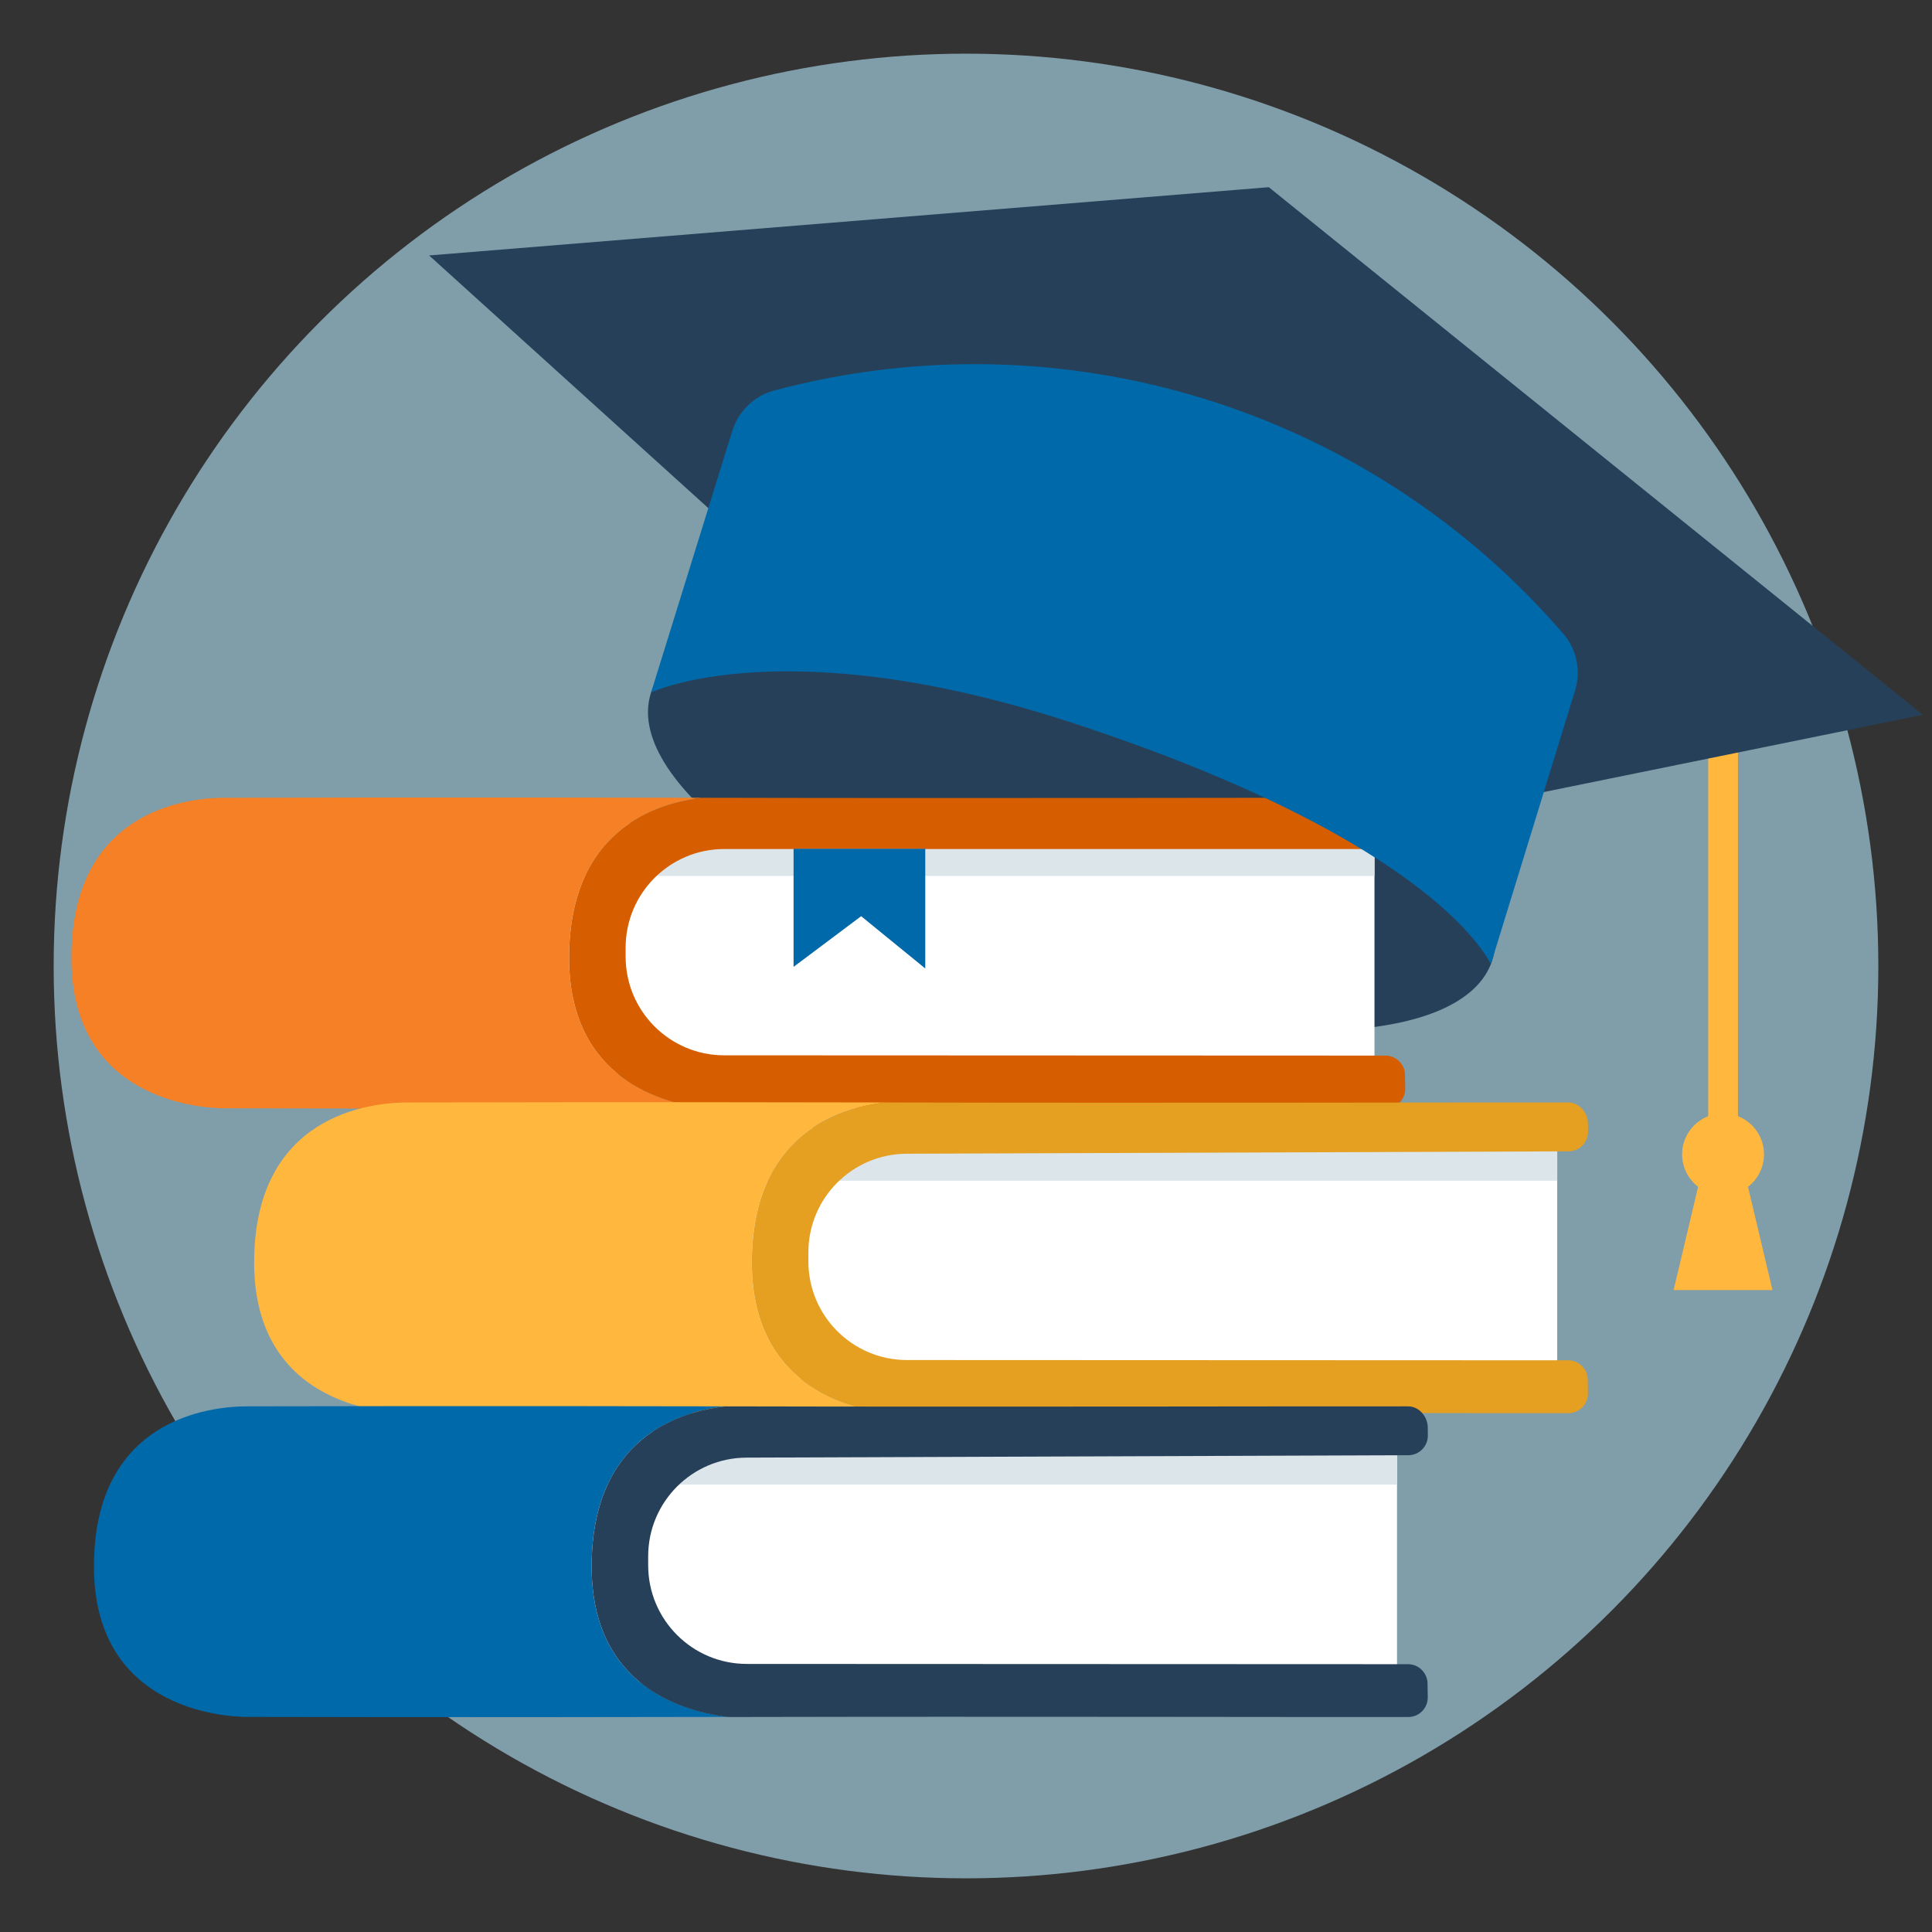
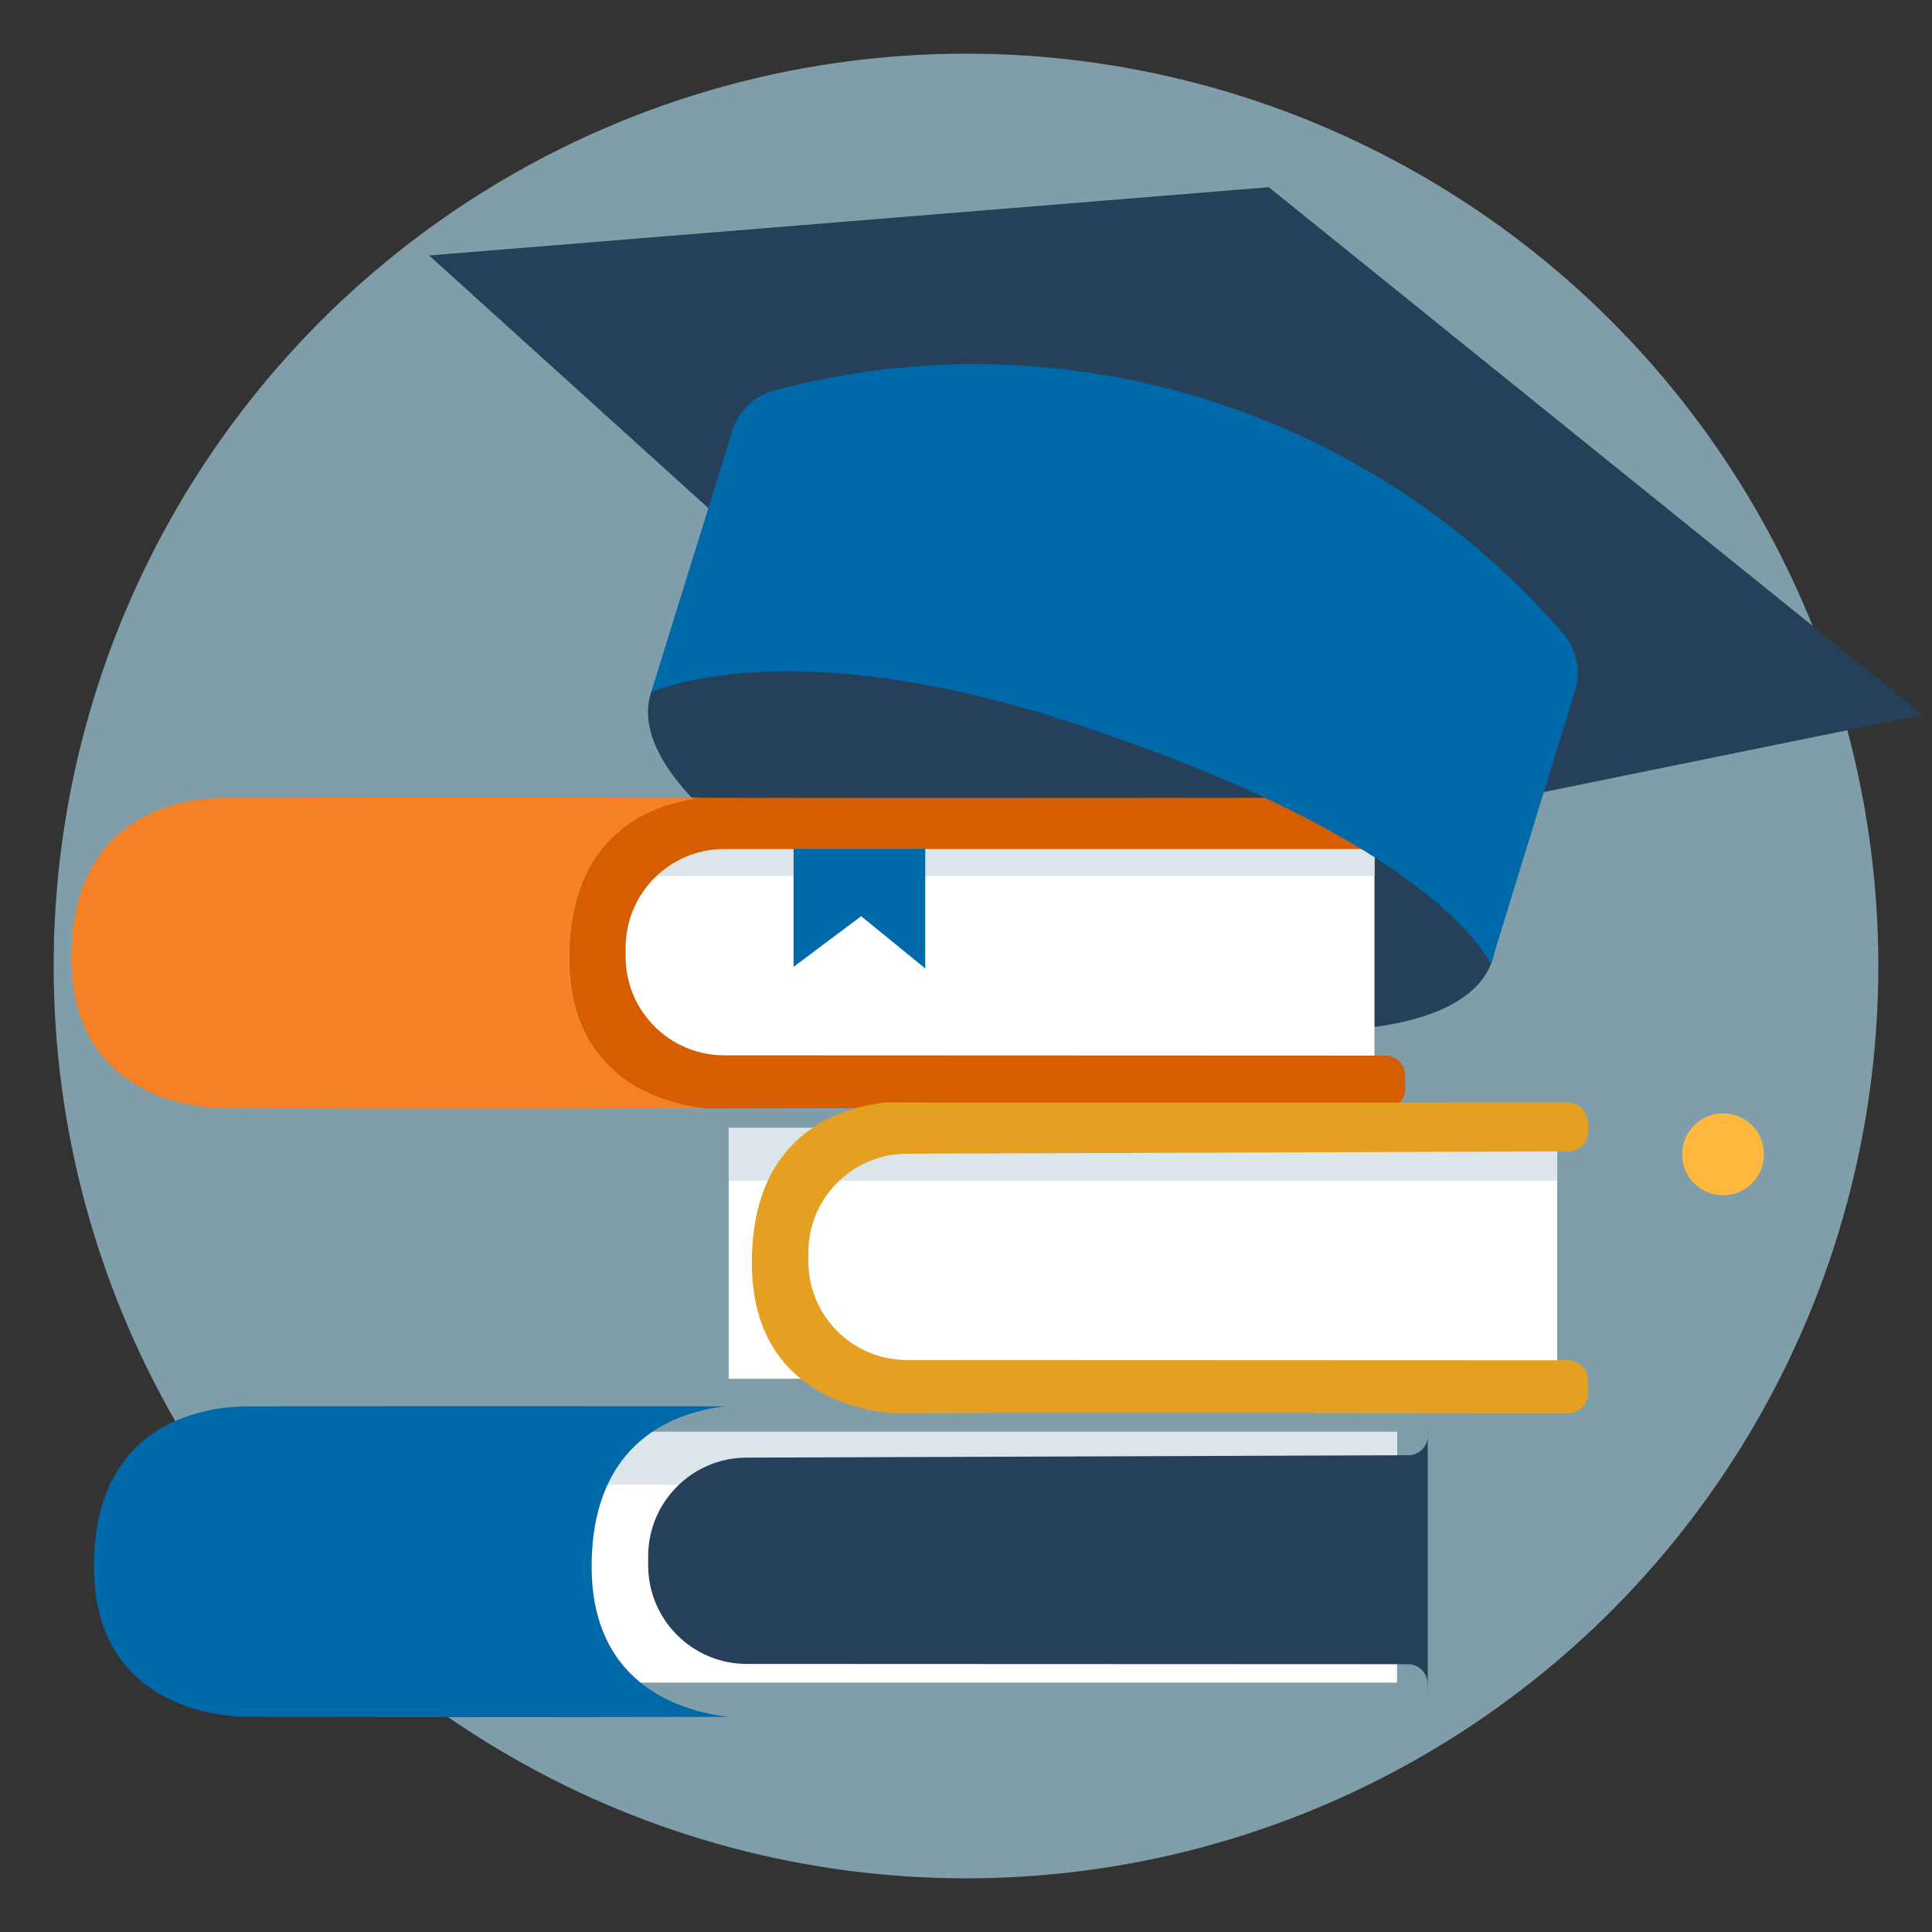
<svg xmlns="http://www.w3.org/2000/svg" height="180" viewBox="0 0 180 180" width="180">
  <rect x="0" y="0" width="180" height="180" fill="#333333" stroke="none" />
  <circle cx="90" cy="90" fill="#b4e5fa" opacity=".6" r="85" />
  <path d="m139.02 89.499c-2.621 8.008-22.25 8.771-43.843 1.703-21.592-7.068-37.14-18.675-34.518-26.683s22.418-9.385 44.011-2.318c21.592 7.068 36.972 19.289 34.35 27.297z" fill="#274059" />
  <path d="m50.866 76.702h77.191v23.364h-77.191z" fill="#fff" />
  <path d="m50.866 76.702h77.191v4.913h-77.191z" fill="#dce5ea" />
  <path d="m53.023 89.25c0-11.893 8.055-14.445 12.49-14.925-22.775-.054-43.094 0-44.576 0-3.465 0-14.284 1.144-14.284 14.925s13.018 14.008 14.284 14.008c.551 0 21.427.055 44.846 0-3.759-.439-12.76-2.546-12.76-14.008z" fill="#f58025" />
  <path d="m130.92 101.416-.019-1.272c-.015-1.001-.833-1.802-1.834-1.797l-61.591-.025c-5.074-.002-9.187-4.116-9.187-9.191v-.838c0-5.061 4.092-9.17 9.153-9.191h61.669c1.012-.004 1.828-1.056 1.817-2.069l-.008-.763c-.011-.998-.815-1.943-1.813-1.945-7.502-.018-37.197.063-63.593 0-4.435.48-12.49 3.032-12.49 14.925 0 11.462 9.001 13.579 12.76 14.018 26.282-.062 55.767.018 63.324 0 1.017-.002 1.828-.835 1.813-1.852z" fill="#d65e00" />
  <path d="m80.231 85.36 5.973 4.87v-11.155h-12.269v11.006l6.297-4.721z" fill="#0069aa" />
  <path d="m67.892 105.091h77.191v23.364h-77.191z" fill="#fff" />
  <path d="m67.892 105.091h77.191v4.913h-77.191z" fill="#dce5ea" />
-   <path d="m70.049 117.639c0-11.893 8.055-14.445 12.49-14.925-22.775-.054-43.094 0-44.576 0-3.465 0-14.284 1.144-14.284 14.925s13.018 14.008 14.284 14.008c.551 0 21.427.055 44.846 0-3.759-.439-12.76-2.546-12.76-14.008z" fill="#ffb83d" />
  <path d="m147.946 129.805-.019-1.272c-.015-1.001-.833-1.802-1.834-1.797l-61.591-.025c-5.074-.002-9.187-4.116-9.187-9.191v-.838c0-5.061 4.092-9.17 9.153-9.191l61.669-.224c1.012-.004 1.828-.832 1.817-1.844l-.008-.763c-.011-.998-.815-1.943-1.813-1.945-7.502-.018-37.197.063-63.593 0-4.435.48-12.49 3.032-12.49 14.925 0 11.462 9.001 13.579 12.76 14.018 26.282-.062 55.767.018 63.324 0 1.017-.002 1.828-.835 1.813-1.852z" fill="#e5a022" />
-   <path d="m159.151 61.473h2.768v51.179h-2.768z" fill="#ffb83d" />
  <path d="m52.966 133.404h77.191v23.364h-77.191z" fill="#fff" />
  <path d="m52.966 133.404h77.191v4.913h-77.191z" fill="#dce5ea" />
  <path d="m55.123 145.952c0-11.893 8.055-14.445 12.49-14.925-22.775-.054-43.094 0-44.576 0-3.465 0-14.284 1.144-14.284 14.925s13.018 14.008 14.284 14.008c.551 0 21.427.055 44.846 0-3.759-.439-12.76-2.546-12.76-14.008z" fill="#0069aa" />
-   <path d="m133.02 158.118-.019-1.272c-.015-1.001-.833-1.802-1.834-1.797l-61.591-.025c-5.074-.002-9.187-4.116-9.187-9.191v-.838c0-5.061 4.092-9.17 9.153-9.191l61.669-.224c1.012-.004 1.828-.832 1.817-1.844l-.008-.763c-.011-.998-.815-1.943-1.813-1.945-7.502-.018-37.197.063-63.593 0-4.435.48-12.49 3.032-12.49 14.925 0 11.462 9.001 13.579 12.76 14.018 26.282-.062 55.767.018 63.324 0 1.017-.002 1.828-.835 1.813-1.852z" fill="#274059" />
+   <path d="m133.02 158.118-.019-1.272c-.015-1.001-.833-1.802-1.834-1.797l-61.591-.025c-5.074-.002-9.187-4.116-9.187-9.191v-.838c0-5.061 4.092-9.17 9.153-9.191l61.669-.224c1.012-.004 1.828-.832 1.817-1.844l-.008-.763z" fill="#274059" />
  <path d="m102.03 62.13-35.529-14.33-26.523-24.001 78.234-6.358.321.26 60.618 48.898-35.919 7.316z" fill="#274059" />
  <path d="m138.906 89.81c-.189-.154-4.817-11.274-39.065-22.483-26.743-8.753-39.182-2.809-39.182-2.809l7.583-24.417c.568-1.784 1.988-3.168 3.786-3.69 26.881-7.225 55.523 1.6 73.677 22.699 1.196 1.444 1.591 3.39 1.053 5.186l-7.853 25.513z" fill="#0069aa" />
  <g fill="#ffb83d">
-     <path d="m165.139 120.194h-9.212l3-12.647h3.212z" />
    <circle cx="160.533" cy="107.547" r="3.815" />
  </g>
</svg>